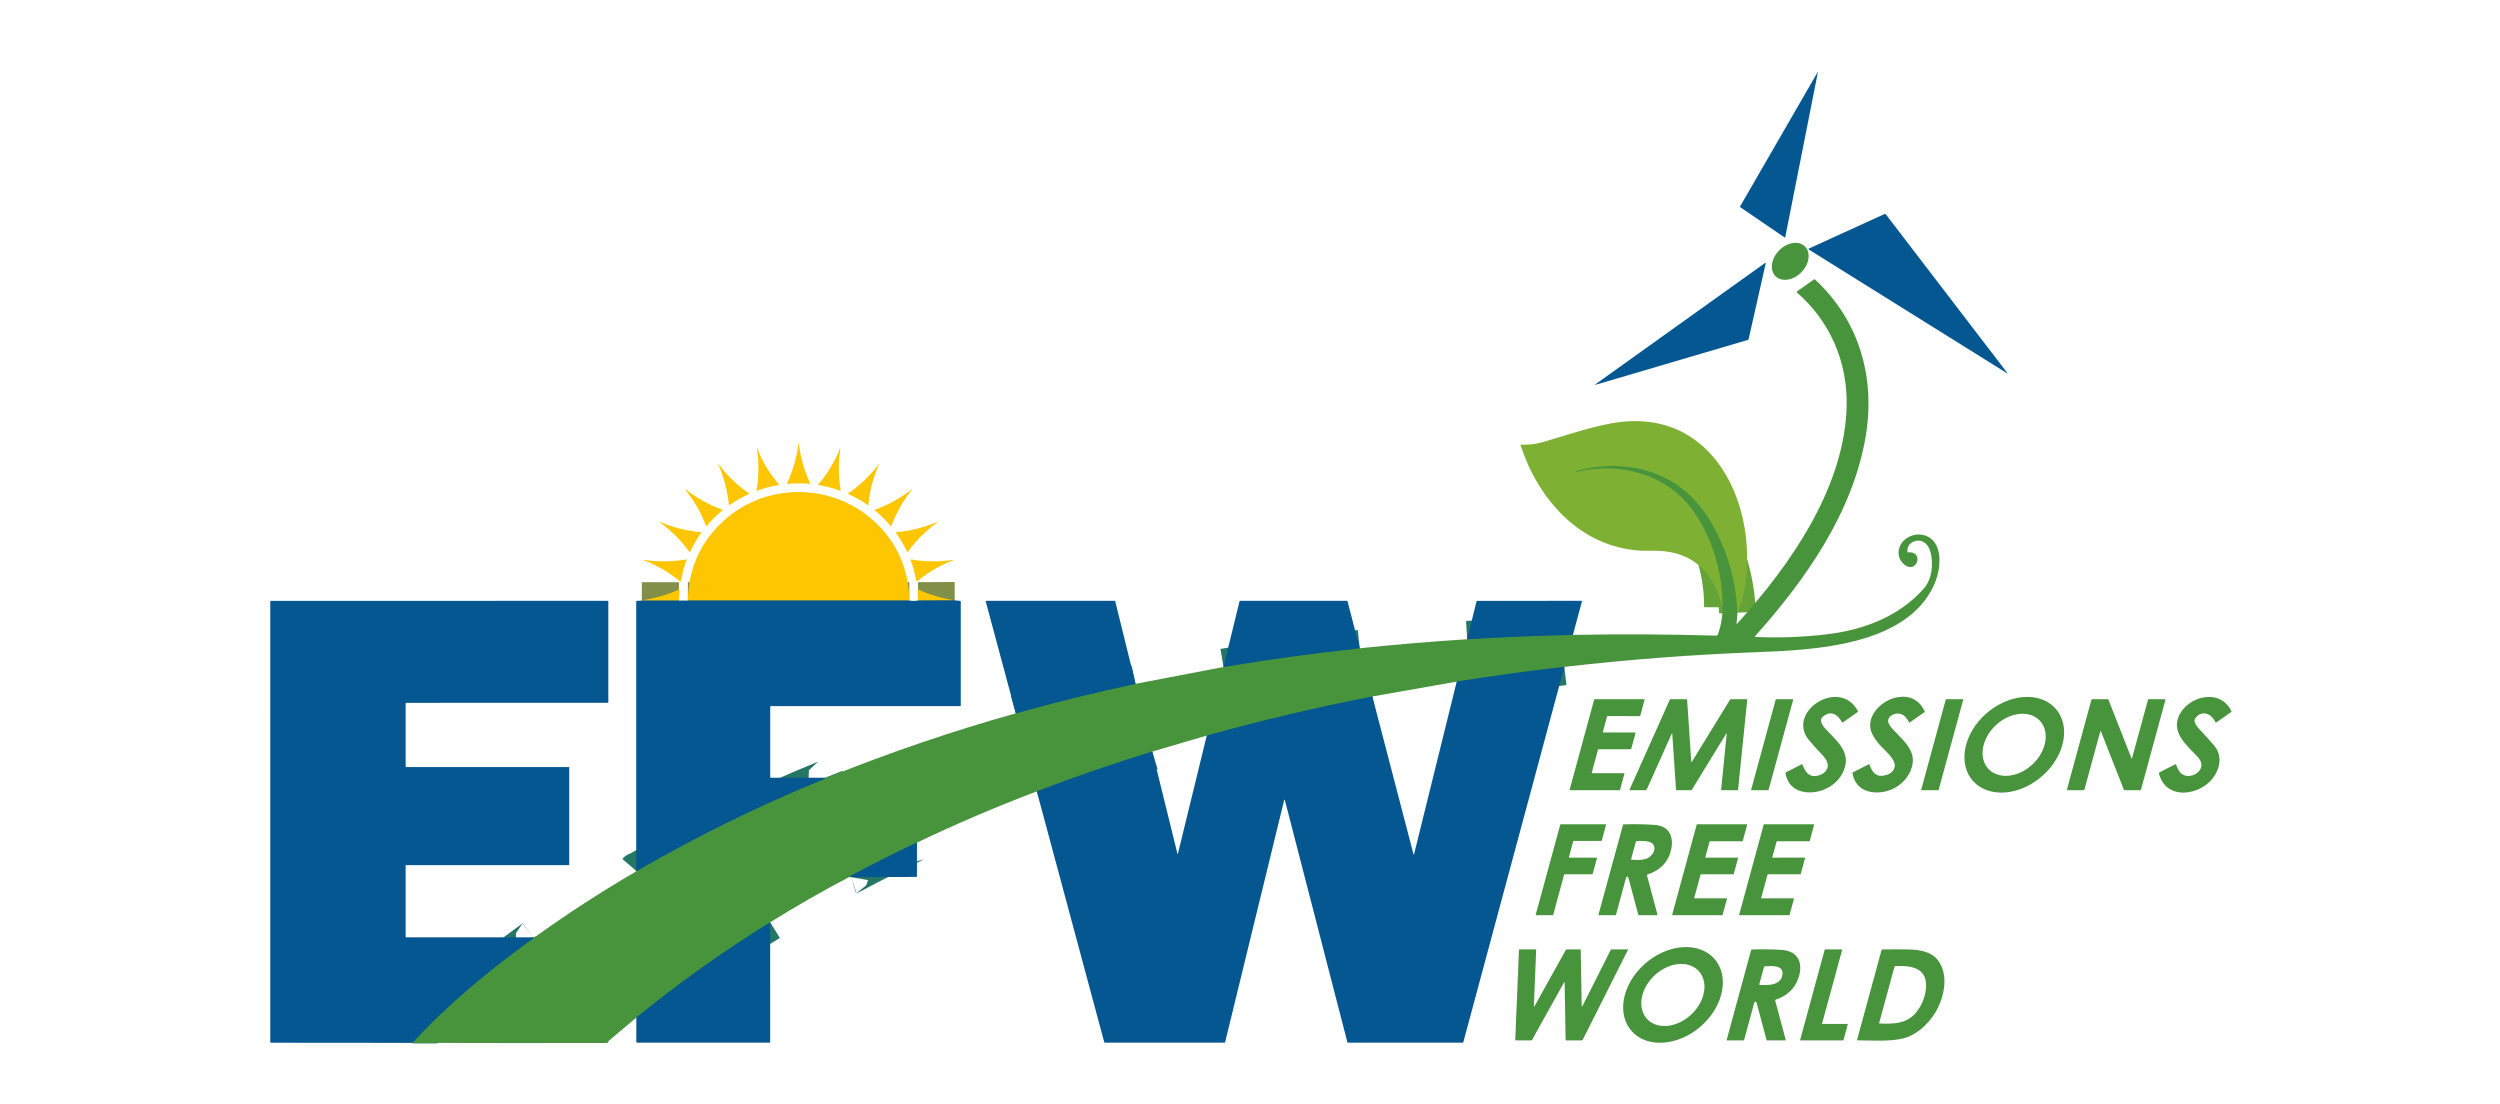
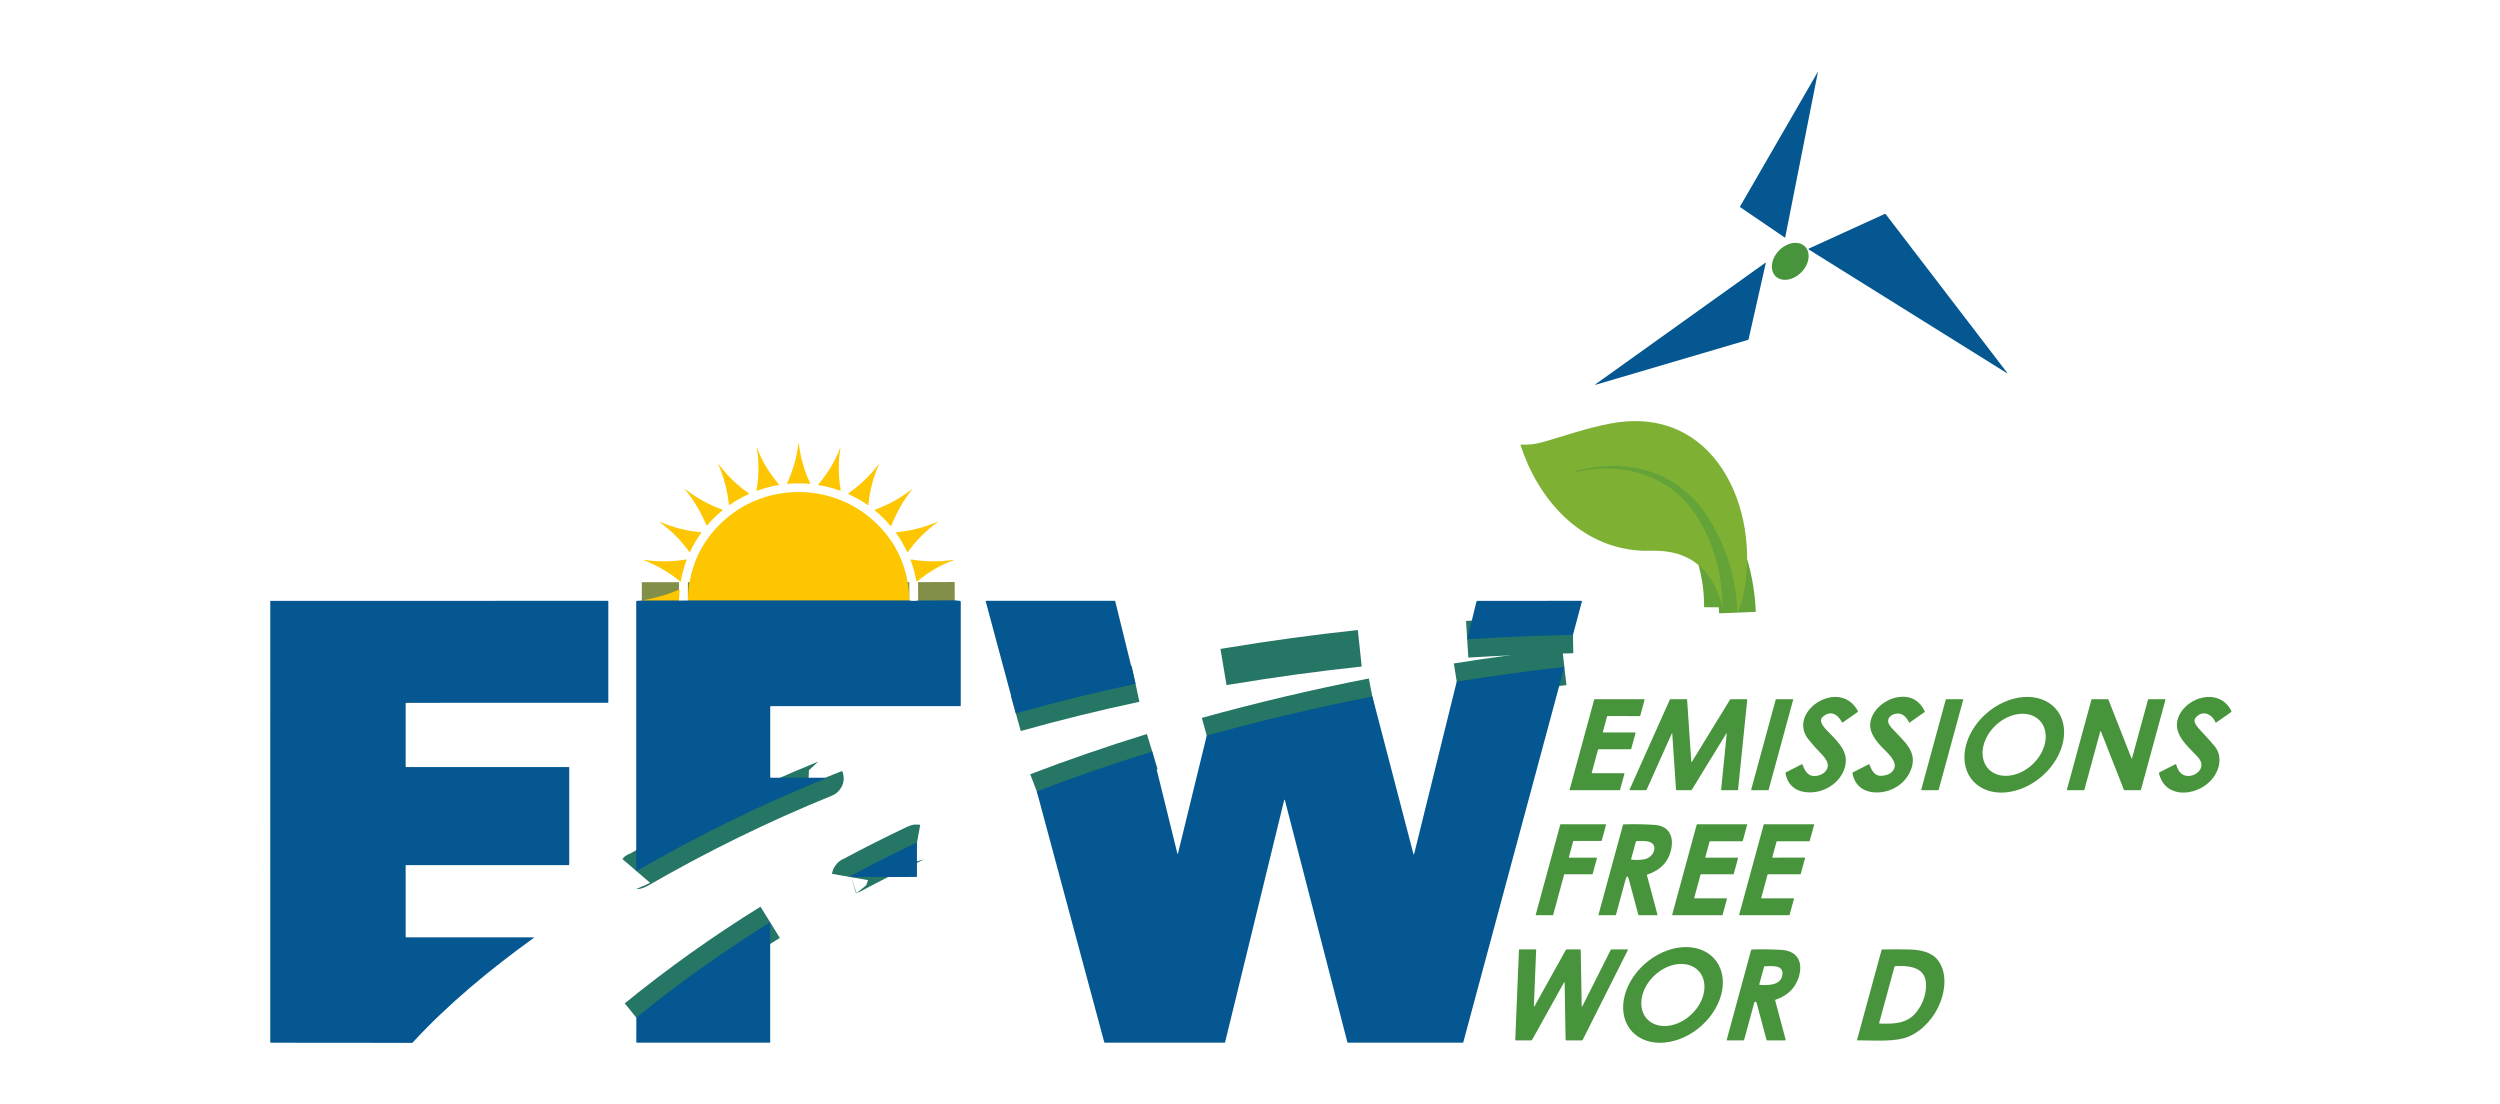
<svg xmlns="http://www.w3.org/2000/svg" width="163" height="72" viewBox="0 0 163 72" fill="none">
  <g clip-path="url(#clip0_1556_1717)">
    <path d="M101.996 43.48C99.647 43.748 97.308 44.068 94.978 44.439" stroke="#267666" stroke-width="2.393" />
    <path d="M89.477 45.411C85.838 46.123 82.239 46.972 78.679 47.959" stroke="#267666" stroke-width="2.393" />
    <path d="M75.127 49.003C72.591 49.784 70.081 50.649 67.598 51.598" stroke="#267666" stroke-width="2.393" />
    <path d="M59.784 54.958C59.756 54.953 59.734 54.953 59.718 54.961C58.291 55.636 56.883 56.346 55.493 57.091C55.491 57.092 55.482 57.095 55.466 57.1C55.442 57.108 55.427 57.134 55.419 57.179" stroke="#267666" stroke-width="2.393" />
    <path d="M50.215 60.133C47.164 62.023 44.255 64.094 41.488 66.347" stroke="#267666" stroke-width="2.393" />
-     <path d="M26.885 67.995C29.213 65.461 32.015 63.155 34.782 61.166C34.798 61.154 34.802 61.138 34.793 61.115" stroke="#267666" stroke-width="2.393" />
    <path d="M41.48 56.781C41.486 56.774 41.498 56.77 41.514 56.771C41.533 56.771 41.55 56.767 41.566 56.758C45.501 54.48 49.578 52.482 53.798 50.764C53.813 50.758 53.818 50.748 53.812 50.733L53.802 50.708" stroke="#267666" stroke-width="2.393" />
    <path d="M66.231 46.51C68.799 45.789 71.401 45.148 74.038 44.586" stroke="#267666" stroke-width="2.393" />
    <path d="M79.772 43.49C79.903 43.468 80.029 43.447 80.149 43.428C82.971 42.959 85.807 42.573 88.657 42.268" stroke="#267666" stroke-width="2.393" />
    <path d="M95.66 41.68C97.961 41.539 100.259 41.444 102.555 41.395" stroke="#267666" stroke-width="2.393" />
    <path d="M112.305 39.597C112.312 38.292 112.1 37.027 111.668 35.8C111.321 34.813 110.864 33.94 110.297 33.181C108.573 30.875 105.587 30.12 102.793 30.767C102.778 30.77 102.769 30.764 102.765 30.75L102.76 30.729C102.757 30.717 102.761 30.71 102.772 30.707C104.945 30.099 107.306 30.294 109.205 31.519C110.208 32.166 111.008 33.094 111.605 34.125C112.637 35.906 113.196 37.845 113.283 39.941" stroke="#63A338" stroke-width="2.393" />
    <path d="M59.287 39.154H44.85" stroke="#818F48" stroke-width="2.393" />
    <path d="M62.249 39.143L59.862 39.154" stroke="#818F48" stroke-width="2.393" />
    <path d="M44.269 39.158L41.846 39.157" stroke="#818F48" stroke-width="2.393" />
    <path d="M113.452 13.463L118.506 4.711C118.511 4.701 118.519 4.699 118.528 4.705C118.567 4.726 118.568 4.729 118.531 4.715C118.527 4.714 118.525 4.715 118.524 4.719L116.398 15.465C116.393 15.493 116.378 15.499 116.355 15.482L113.463 13.509C113.455 13.504 113.45 13.497 113.448 13.488C113.446 13.48 113.448 13.471 113.452 13.463Z" fill="#045790" />
    <path d="M117.933 16.208L122.872 13.954C122.906 13.939 122.935 13.947 122.957 13.976L130.849 24.281C130.897 24.344 130.888 24.355 130.82 24.312L117.929 16.267C117.924 16.264 117.919 16.259 117.917 16.254C117.914 16.248 117.913 16.242 117.913 16.236C117.914 16.23 117.916 16.224 117.919 16.219C117.923 16.214 117.928 16.21 117.933 16.208Z" fill="#045790" />
    <path d="M115.972 16.355C115.456 16.904 115.374 17.654 115.789 18.032C116.204 18.41 116.958 18.272 117.475 17.724C117.991 17.175 118.073 16.424 117.658 16.047C117.243 15.669 116.488 15.807 115.972 16.355Z" fill="#48943C" />
    <path d="M113.949 22.166L104.053 25.081C103.978 25.104 103.973 25.092 104.035 25.047L115.083 17.145C115.121 17.119 115.134 17.128 115.124 17.173L114.013 22.099C114.005 22.134 113.984 22.156 113.949 22.166Z" fill="#045790" />
-     <path d="M101.995 43.481C99.647 43.748 97.308 44.068 94.978 44.44L89.479 45.411C85.84 46.123 82.24 46.973 78.68 47.959L75.129 49.003C72.592 49.784 70.082 50.649 67.599 51.598C64.953 52.601 62.358 53.71 59.813 54.925C59.794 54.934 59.785 54.946 59.784 54.959C59.756 54.953 59.734 54.954 59.718 54.962C58.291 55.636 56.883 56.346 55.493 57.092C55.492 57.093 55.483 57.096 55.467 57.1C55.443 57.108 55.427 57.134 55.42 57.179C55.381 57.182 55.342 57.194 55.304 57.215C53.561 58.132 51.865 59.105 50.215 60.134C47.164 62.023 44.255 64.094 41.488 66.347L39.712 67.845C39.691 67.863 39.676 67.886 39.667 67.913C39.65 67.973 39.606 68.003 39.535 68.003C35.347 68.012 31.131 68.009 26.885 67.995C29.213 65.461 32.015 63.155 34.782 61.166C34.798 61.154 34.802 61.138 34.793 61.115C34.807 61.114 34.822 61.113 34.837 61.111C34.851 61.109 34.864 61.104 34.876 61.096C36.991 59.575 39.175 58.158 41.428 56.845C41.44 56.838 41.458 56.817 41.481 56.782C41.487 56.774 41.498 56.77 41.514 56.771C41.533 56.772 41.55 56.768 41.566 56.759C45.501 54.48 49.579 52.482 53.799 50.764C53.813 50.758 53.818 50.748 53.812 50.733L53.802 50.708C53.883 50.699 53.954 50.697 54.032 50.665C58.012 49.058 62.078 47.673 66.231 46.51C68.799 45.789 71.401 45.148 74.038 44.586L79.772 43.489C79.903 43.468 80.029 43.447 80.149 43.427C82.971 42.959 85.807 42.573 88.657 42.268C90.987 42.023 93.322 41.827 95.661 41.679C97.962 41.539 100.26 41.444 102.556 41.395C105.686 41.335 108.796 41.351 111.886 41.443C111.913 41.444 111.94 41.436 111.963 41.42C111.986 41.404 112.003 41.382 112.012 41.356C112.219 40.762 112.317 40.176 112.305 39.598C112.312 38.293 112.1 37.027 111.668 35.8C111.321 34.814 110.864 33.941 110.297 33.181C108.573 30.875 105.587 30.12 102.793 30.768C102.778 30.77 102.769 30.765 102.765 30.751L102.76 30.729C102.757 30.718 102.761 30.711 102.772 30.707C104.945 30.099 107.306 30.295 109.205 31.52C110.208 32.166 111.008 33.094 111.605 34.125C112.637 35.906 113.196 37.845 113.283 39.942L113.224 40.663C113.221 40.692 113.23 40.695 113.25 40.673C116.725 36.858 120.321 31.721 120.403 26.39C120.446 23.578 119.313 20.93 117.155 19.069C117.13 19.047 117.131 19.027 117.158 19.008L118.264 18.221C118.291 18.201 118.317 18.203 118.342 18.226C121.234 20.911 122.284 24.623 121.644 28.447C120.812 33.406 117.724 37.802 114.421 41.489C114.399 41.513 114.404 41.526 114.437 41.528C115.987 41.598 117.532 41.543 119.069 41.362C121.531 41.074 123.801 40.198 125.428 38.382C125.993 37.751 126.08 36.652 125.838 35.891C125.683 35.406 125.239 35.089 124.729 35.331C124.466 35.455 124.345 35.67 124.364 35.974C124.366 36.002 124.381 36.015 124.409 36.012C125.467 35.933 124.988 37.403 124.213 36.848C123.595 36.405 123.676 35.542 124.285 35.112C124.943 34.646 125.873 34.806 126.242 35.54C126.632 36.315 126.433 37.422 126.085 38.172C124.267 42.101 118.313 42.379 114.52 42.523C110.334 42.682 106.159 43.001 101.995 43.481Z" fill="#48943C" />
    <path d="M113.283 39.942C113.196 37.846 112.636 35.907 111.605 34.125C111.008 33.095 110.208 32.166 109.205 31.52C107.306 30.295 104.945 30.1 102.772 30.707C102.761 30.711 102.757 30.718 102.76 30.729L102.765 30.751C102.769 30.765 102.778 30.771 102.793 30.768C105.587 30.121 108.573 30.876 110.297 33.181C110.864 33.941 111.321 34.814 111.668 35.801C112.1 37.027 112.312 38.293 112.305 39.598C111.779 37.456 110.493 36.007 108.143 35.914C107.738 35.897 107.278 35.924 106.925 35.901C102.971 35.643 100.279 32.528 99.138 29.019C99.13 28.996 99.138 28.986 99.162 28.988C99.633 29.015 100.097 28.964 100.553 28.836C101.859 28.467 103.452 27.904 105.005 27.613C111.821 26.33 114.775 33.198 113.697 38.63C113.611 39.062 113.473 39.5 113.283 39.942Z" fill="#7EB133" />
    <path d="M51.306 31.544C51.707 30.656 51.953 29.799 52.047 28.974C52.06 28.852 52.075 28.851 52.09 28.973C52.2 29.856 52.444 30.701 52.822 31.508C52.836 31.537 52.826 31.55 52.794 31.547C52.294 31.504 51.8 31.505 51.311 31.551C51.31 31.552 51.31 31.551 51.309 31.551C51.308 31.551 51.307 31.55 51.307 31.549C51.306 31.549 51.306 31.548 51.306 31.547C51.306 31.546 51.306 31.545 51.306 31.544Z" fill="#FDC600" />
    <path d="M53.361 31.577C53.947 30.886 54.453 30.07 54.768 29.227C54.795 29.151 54.803 29.153 54.791 29.232C54.647 30.142 54.655 31.051 54.815 31.957C54.821 31.992 54.807 32.004 54.773 31.992C54.321 31.827 53.856 31.705 53.38 31.626C53.345 31.62 53.338 31.604 53.361 31.577Z" fill="#FDC600" />
    <path d="M49.377 29.214C49.643 30.045 50.219 30.917 50.785 31.582C50.804 31.605 50.799 31.619 50.77 31.623C50.283 31.704 49.808 31.83 49.346 32.002C49.342 32.003 49.339 32.003 49.336 32.003C49.333 32.002 49.33 32.001 49.327 31.999C49.325 31.997 49.323 31.994 49.322 31.991C49.32 31.988 49.32 31.985 49.321 31.982C49.486 31.061 49.495 30.139 49.348 29.214C49.347 29.208 49.349 29.204 49.355 29.202H49.356C49.366 29.2 49.373 29.204 49.377 29.214Z" fill="#FDC600" />
    <path d="M47.523 32.898C47.431 31.986 47.201 31.13 46.839 30.291C46.807 30.216 46.816 30.211 46.864 30.277C47.413 31.011 48.065 31.639 48.822 32.163C48.851 32.184 48.849 32.201 48.817 32.216C48.381 32.414 47.967 32.649 47.575 32.921C47.544 32.942 47.527 32.935 47.523 32.898Z" fill="#FDC600" />
    <path d="M57.292 30.313C56.927 31.142 56.703 32.007 56.619 32.909C56.616 32.941 56.602 32.947 56.576 32.928C56.179 32.653 55.76 32.415 55.319 32.215C55.289 32.202 55.287 32.185 55.314 32.166C56.066 31.645 56.715 31.022 57.264 30.296C57.322 30.219 57.331 30.225 57.292 30.313Z" fill="#FDC600" />
-     <path d="M44.684 31.896C45.411 32.465 46.209 32.905 47.09 33.228C47.125 33.24 47.127 33.258 47.099 33.281C46.727 33.584 46.387 33.918 46.079 34.284C46.056 34.312 46.038 34.309 46.025 34.276C45.702 33.415 45.25 32.627 44.669 31.91C44.631 31.864 44.636 31.859 44.684 31.896Z" fill="#FDC600" />
+     <path d="M44.684 31.896C45.411 32.465 46.209 32.905 47.09 33.228C47.125 33.24 47.127 33.258 47.099 33.281C46.727 33.584 46.387 33.918 46.079 34.284C45.702 33.415 45.25 32.627 44.669 31.91C44.631 31.864 44.636 31.859 44.684 31.896Z" fill="#FDC600" />
    <path d="M59.465 31.918C58.886 32.638 58.458 33.409 58.117 34.276C58.104 34.309 58.086 34.312 58.063 34.284C57.754 33.919 57.413 33.584 57.041 33.281C57.015 33.26 57.018 33.243 57.049 33.232C57.922 32.916 58.722 32.472 59.448 31.901C59.502 31.859 59.508 31.864 59.465 31.918Z" fill="#FDC600" />
    <path d="M59.288 39.154H44.851C44.886 37.183 45.586 35.521 46.951 34.169C49.683 31.46 54.14 31.379 56.976 33.969C58.473 35.336 59.243 37.064 59.288 39.154Z" fill="#FDC600" />
    <path d="M59.144 35.974C58.944 35.581 58.747 35.205 58.424 34.748C58.404 34.719 58.411 34.703 58.448 34.7C59.367 34.617 60.25 34.395 61.096 34.033C61.177 33.998 61.182 34.007 61.111 34.059C60.369 34.597 59.732 35.237 59.201 35.978C59.179 36.008 59.16 36.007 59.144 35.974Z" fill="#FDC600" />
    <path d="M43.079 34.047C43.916 34.402 44.788 34.62 45.696 34.701C45.73 34.704 45.738 34.719 45.717 34.747C45.438 35.133 45.198 35.542 44.997 35.973C44.981 36.008 44.962 36.01 44.939 35.978C44.414 35.248 43.788 34.615 43.06 34.08C42.97 34.015 42.977 34.004 43.079 34.047Z" fill="#FDC600" />
    <path d="M44.352 37.914C43.647 37.33 42.837 36.86 41.98 36.529C41.907 36.501 41.909 36.493 41.987 36.504C42.906 36.64 43.823 36.63 44.738 36.476C44.769 36.471 44.779 36.483 44.768 36.511C44.599 36.963 44.472 37.426 44.39 37.901C44.385 37.927 44.372 37.931 44.352 37.914Z" fill="#FDC600" />
    <path d="M62.184 36.529C61.336 36.808 60.482 37.346 59.796 37.904C59.767 37.928 59.75 37.921 59.744 37.885C59.664 37.417 59.54 36.962 59.371 36.519C59.358 36.484 59.37 36.47 59.407 36.477C60.325 36.632 61.245 36.641 62.167 36.503C62.184 36.501 62.193 36.502 62.195 36.507L62.196 36.508C62.199 36.519 62.195 36.526 62.184 36.529Z" fill="#FDC600" />
    <path d="M44.269 39.159L41.847 39.157C42.806 38.958 43.494 38.803 44.272 38.433C44.3 38.419 44.313 38.428 44.311 38.459L44.269 39.159Z" fill="#FDC600" />
-     <path d="M62.249 39.143L59.862 39.154L59.828 38.461C59.827 38.433 59.84 38.425 59.866 38.437C60.608 38.773 61.403 39.008 62.249 39.143Z" fill="#FDC600" />
    <path d="M62.25 39.143L62.582 39.174C62.621 39.178 62.641 39.199 62.641 39.237V45.999C62.641 46.004 62.639 46.009 62.637 46.014C62.635 46.019 62.632 46.023 62.628 46.027C62.624 46.031 62.62 46.034 62.615 46.036C62.61 46.038 62.604 46.039 62.599 46.039H50.268C50.235 46.039 50.218 46.055 50.218 46.088V50.666C50.218 50.694 50.232 50.708 50.259 50.708H53.804L53.814 50.732C53.82 50.747 53.815 50.758 53.8 50.764C49.581 52.481 45.503 54.48 41.568 56.758C41.552 56.767 41.535 56.771 41.516 56.77C41.5 56.77 41.488 56.773 41.482 56.781V39.222C41.482 39.193 41.498 39.177 41.528 39.175L41.848 39.157L44.27 39.158L44.853 39.154H59.291C59.465 39.187 59.656 39.187 59.864 39.154L62.25 39.143Z" fill="#045790" />
    <path d="M34.793 61.115C34.802 61.138 34.798 61.154 34.782 61.166C32.015 63.155 29.214 65.461 26.885 67.995L17.666 67.987C17.654 67.987 17.642 67.982 17.634 67.974C17.626 67.966 17.621 67.954 17.621 67.943L17.622 39.215C17.622 39.204 17.626 39.194 17.634 39.187C17.642 39.179 17.653 39.175 17.664 39.175L39.62 39.174C39.649 39.174 39.663 39.188 39.663 39.216V45.776C39.663 45.808 39.647 45.824 39.613 45.824L26.497 45.825C26.464 45.825 26.448 45.841 26.448 45.872V49.968C26.448 49.999 26.463 50.014 26.494 50.014H37.089C37.095 50.014 37.101 50.016 37.106 50.02C37.11 50.025 37.113 50.031 37.113 50.037V56.36C37.113 56.391 37.097 56.407 37.066 56.407H26.471C26.465 56.407 26.459 56.409 26.455 56.413C26.45 56.417 26.448 56.423 26.448 56.429V61.069C26.448 61.099 26.463 61.114 26.494 61.114L34.793 61.115Z" fill="#045790" />
    <path d="M74.039 44.586C71.402 45.148 68.8 45.789 66.231 46.51L64.271 39.218C64.263 39.189 64.274 39.174 64.306 39.174H72.668C72.694 39.174 72.709 39.186 72.715 39.211L74.039 44.586Z" fill="#045790" />
-     <path d="M88.656 42.268C85.806 42.573 82.97 42.959 80.148 43.427C80.028 43.447 79.902 43.468 79.77 43.489L80.815 39.211C80.821 39.186 80.836 39.174 80.861 39.174H87.802C87.816 39.174 87.829 39.178 87.84 39.186C87.85 39.194 87.858 39.206 87.861 39.218L88.656 42.268Z" fill="#045790" />
    <path d="M102.555 41.395C100.259 41.444 97.961 41.539 95.66 41.679L96.261 39.241C96.266 39.222 96.277 39.205 96.293 39.193C96.308 39.181 96.328 39.175 96.347 39.175L103.111 39.174C103.138 39.174 103.148 39.187 103.142 39.213L102.555 41.395Z" fill="#045790" />
    <path d="M101.995 43.48L95.406 67.957C95.404 67.965 95.4 67.972 95.393 67.977C95.387 67.981 95.379 67.984 95.371 67.984H87.884C87.876 67.984 87.869 67.981 87.862 67.977C87.856 67.972 87.852 67.965 87.85 67.957L83.782 52.201C83.761 52.117 83.74 52.117 83.719 52.202L79.876 67.956C79.874 67.964 79.87 67.971 79.864 67.976C79.857 67.981 79.849 67.984 79.841 67.984H72.047C72.019 67.984 72.002 67.971 71.995 67.945L67.599 51.598C70.082 50.649 72.592 49.784 75.128 49.003L76.766 55.653C76.767 55.657 76.77 55.66 76.773 55.663C76.776 55.665 76.78 55.666 76.784 55.666C76.788 55.666 76.792 55.665 76.795 55.663C76.798 55.66 76.801 55.657 76.802 55.653L78.68 47.959C82.24 46.972 85.84 46.123 89.479 45.411L92.149 55.654C92.169 55.731 92.189 55.731 92.208 55.654L94.978 44.439C97.308 44.068 99.647 43.748 101.995 43.48Z" fill="#045790" />
    <path d="M119.13 50.116C119.348 49.612 118.705 49.136 118.355 48.733C118.05 48.384 117.87 48.166 117.813 48.08C116.642 46.285 119.972 44.2 121.133 46.359C121.147 46.385 121.141 46.407 121.117 46.425L120.157 47.098C120.128 47.119 120.105 47.113 120.089 47.082C119.815 46.553 119.332 46.289 118.827 46.752C118.603 46.959 118.802 47.282 119.01 47.511C119.595 48.153 120.488 48.837 120.333 49.81C120.157 50.916 119.071 51.67 117.997 51.664C117.149 51.659 116.562 51.246 116.413 50.416C116.409 50.389 116.418 50.369 116.443 50.356L117.468 49.834C117.496 49.82 117.515 49.828 117.526 49.857C117.688 50.303 117.93 50.688 118.469 50.582C118.804 50.515 119.024 50.36 119.13 50.116Z" fill="#48943C" />
    <path d="M124.473 47.109C124.351 46.855 124.184 46.622 123.905 46.544C123.61 46.461 123.148 46.619 123.107 46.967C123.08 47.201 123.315 47.441 123.472 47.609C124.189 48.375 124.98 49.001 124.635 50.071C124.326 51.03 123.387 51.672 122.364 51.669C121.531 51.665 120.931 51.243 120.784 50.421C120.778 50.39 120.789 50.368 120.817 50.354L121.832 49.836C121.861 49.821 121.881 49.829 121.893 49.858C122.066 50.305 122.256 50.664 122.829 50.569C123.129 50.52 123.342 50.389 123.469 50.176C123.775 49.667 123.037 49.068 122.659 48.672C122.325 48.322 121.916 47.789 121.934 47.252C121.966 46.34 122.894 45.585 123.746 45.454C124.544 45.332 125.127 45.638 125.495 46.372C125.506 46.394 125.502 46.413 125.481 46.427L124.501 47.117C124.488 47.125 124.479 47.123 124.473 47.109Z" fill="#48943C" />
    <path d="M133.998 46.17C134.242 46.434 134.414 46.757 134.506 47.12C134.597 47.484 134.605 47.881 134.53 48.29C134.455 48.698 134.298 49.109 134.067 49.5C133.837 49.891 133.538 50.253 133.188 50.567C132.837 50.88 132.442 51.139 132.025 51.328C131.608 51.517 131.177 51.632 130.757 51.667C130.337 51.702 129.936 51.657 129.576 51.533C129.217 51.41 128.906 51.21 128.662 50.946C128.418 50.682 128.246 50.359 128.154 49.996C128.063 49.632 128.055 49.235 128.13 48.827C128.205 48.418 128.362 48.007 128.593 47.616C128.823 47.226 129.122 46.863 129.472 46.55C129.823 46.236 130.218 45.977 130.635 45.788C131.052 45.6 131.483 45.484 131.903 45.449C132.323 45.414 132.724 45.459 133.084 45.583C133.443 45.707 133.754 45.906 133.998 46.17ZM132.963 46.953C132.799 46.792 132.595 46.673 132.361 46.605C132.128 46.537 131.869 46.52 131.602 46.555C131.334 46.59 131.061 46.677 130.799 46.81C130.538 46.944 130.292 47.121 130.077 47.332C129.861 47.543 129.68 47.784 129.544 48.041C129.407 48.298 129.318 48.566 129.281 48.83C129.245 49.093 129.261 49.347 129.33 49.577C129.398 49.807 129.518 50.009 129.681 50.17C129.845 50.331 130.049 50.45 130.283 50.518C130.516 50.586 130.774 50.603 131.042 50.568C131.31 50.533 131.583 50.446 131.845 50.313C132.106 50.18 132.352 50.002 132.567 49.791C132.783 49.58 132.964 49.339 133.1 49.082C133.237 48.825 133.326 48.557 133.363 48.294C133.399 48.03 133.383 47.776 133.314 47.546C133.246 47.316 133.126 47.115 132.963 46.953Z" fill="#48943C" />
    <path d="M144.442 47.086C144.202 46.519 143.556 46.269 143.135 46.825C142.959 47.057 143.277 47.411 143.427 47.572C143.875 48.051 144.195 48.408 144.386 48.64C144.964 49.342 144.71 50.322 144.095 50.942C143.113 51.932 141.162 52.076 140.764 50.421C140.757 50.394 140.766 50.374 140.792 50.361L141.83 49.831C141.858 49.817 141.877 49.825 141.887 49.855C141.97 50.12 142.098 50.398 142.36 50.525C142.847 50.76 143.621 50.358 143.525 49.77C143.503 49.633 143.406 49.474 143.235 49.291C142.601 48.619 141.625 47.822 142.027 46.77C142.548 45.408 144.726 44.807 145.486 46.361C145.499 46.388 145.493 46.41 145.469 46.428L144.506 47.104C144.477 47.124 144.456 47.118 144.442 47.086Z" fill="#48943C" />
    <path d="M103.814 50.411L105.883 50.412C105.888 50.412 105.892 50.413 105.897 50.415C105.901 50.417 105.905 50.42 105.908 50.424C105.911 50.428 105.913 50.432 105.914 50.437C105.915 50.441 105.914 50.446 105.913 50.45L105.627 51.497C105.626 51.504 105.622 51.509 105.616 51.513C105.611 51.517 105.604 51.52 105.597 51.52H102.372C102.367 51.52 102.363 51.519 102.358 51.517C102.354 51.514 102.35 51.511 102.347 51.508C102.344 51.504 102.342 51.5 102.341 51.495C102.34 51.49 102.341 51.486 102.342 51.481L103.941 45.61C103.942 45.604 103.946 45.598 103.952 45.594C103.957 45.59 103.964 45.587 103.971 45.587H107.196C107.201 45.587 107.205 45.588 107.21 45.59C107.214 45.593 107.218 45.596 107.221 45.599C107.224 45.603 107.226 45.607 107.227 45.612C107.228 45.617 107.227 45.621 107.226 45.626L106.944 46.667C106.942 46.674 106.938 46.679 106.933 46.684C106.927 46.688 106.921 46.69 106.914 46.69L104.81 46.689C104.803 46.689 104.797 46.691 104.791 46.695C104.786 46.7 104.782 46.705 104.78 46.712L104.507 47.72C104.505 47.724 104.505 47.729 104.506 47.734C104.507 47.738 104.509 47.743 104.512 47.746C104.515 47.75 104.519 47.753 104.523 47.755C104.527 47.757 104.532 47.758 104.537 47.758H106.606C106.61 47.758 106.615 47.759 106.62 47.761C106.624 47.764 106.628 47.767 106.631 47.77C106.633 47.774 106.635 47.778 106.636 47.783C106.637 47.788 106.637 47.792 106.636 47.797L106.355 48.828C106.353 48.834 106.349 48.84 106.344 48.844C106.338 48.848 106.331 48.85 106.324 48.85H104.222C104.215 48.85 104.208 48.853 104.203 48.857C104.197 48.861 104.193 48.867 104.192 48.873L103.784 50.373C103.783 50.377 103.783 50.382 103.783 50.386C103.784 50.391 103.786 50.395 103.789 50.399C103.792 50.403 103.796 50.406 103.8 50.408C103.805 50.41 103.809 50.411 103.814 50.411Z" fill="#48943C" />
    <path d="M112.583 47.839C112.589 47.791 112.578 47.787 112.553 47.828L110.308 51.49C110.296 51.51 110.277 51.52 110.254 51.52H109.322C109.293 51.52 109.278 51.506 109.276 51.478L109.034 47.871C109.03 47.802 109.013 47.799 108.984 47.863L107.37 51.469C107.355 51.503 107.329 51.52 107.291 51.52L106.276 51.521C106.271 51.521 106.266 51.519 106.261 51.517C106.257 51.515 106.253 51.511 106.251 51.507C106.248 51.503 106.246 51.498 106.246 51.494C106.246 51.489 106.247 51.484 106.249 51.479L108.87 45.622C108.88 45.599 108.899 45.587 108.925 45.587H109.949C109.982 45.587 109.999 45.603 110.001 45.636L110.269 49.633C110.273 49.697 110.292 49.701 110.325 49.647L112.79 45.629C112.806 45.601 112.831 45.587 112.863 45.587H113.886C113.91 45.587 113.922 45.6 113.919 45.625L113.321 51.5C113.32 51.505 113.318 51.51 113.314 51.514C113.31 51.518 113.304 51.52 113.299 51.52H112.258C112.228 51.52 112.214 51.505 112.217 51.477L112.583 47.839Z" fill="#48943C" />
    <path d="M114.177 51.486L115.778 45.608C115.78 45.602 115.783 45.597 115.788 45.593C115.793 45.589 115.799 45.587 115.805 45.587H116.888C116.892 45.587 116.897 45.588 116.9 45.59C116.904 45.592 116.907 45.595 116.91 45.598C116.913 45.601 116.914 45.605 116.915 45.609C116.916 45.613 116.916 45.617 116.915 45.622L115.313 51.5C115.312 51.505 115.308 51.511 115.304 51.514C115.299 51.518 115.293 51.52 115.287 51.52H114.203C114.199 51.52 114.195 51.519 114.191 51.517C114.187 51.515 114.184 51.512 114.181 51.509C114.179 51.506 114.177 51.502 114.176 51.498C114.175 51.494 114.176 51.49 114.177 51.486Z" fill="#48943C" />
    <path d="M128.002 45.622L126.4 51.5C126.399 51.505 126.395 51.511 126.39 51.514C126.386 51.518 126.38 51.52 126.374 51.52H125.29C125.286 51.52 125.282 51.519 125.278 51.517C125.274 51.515 125.271 51.512 125.268 51.509C125.266 51.506 125.264 51.502 125.263 51.498C125.262 51.494 125.263 51.49 125.264 51.486L126.865 45.608C126.867 45.602 126.87 45.597 126.875 45.593C126.88 45.589 126.886 45.587 126.892 45.587H127.975C127.979 45.587 127.983 45.588 127.987 45.59C127.991 45.592 127.994 45.595 127.997 45.598C128 45.601 128.001 45.605 128.002 45.609C128.003 45.613 128.003 45.617 128.002 45.622Z" fill="#48943C" />
    <path d="M139.008 49.442L140.047 45.629C140.05 45.617 140.057 45.607 140.067 45.599C140.077 45.592 140.089 45.587 140.102 45.587H141.147C141.181 45.587 141.194 45.603 141.185 45.636L139.593 51.48C139.586 51.507 139.569 51.52 139.541 51.52H138.545C138.528 51.52 138.512 51.515 138.498 51.505C138.484 51.496 138.474 51.483 138.468 51.467L136.995 47.721C136.968 47.655 136.946 47.656 136.928 47.724L135.906 51.476C135.898 51.505 135.879 51.52 135.848 51.52H134.807C134.772 51.52 134.758 51.503 134.767 51.47L136.359 45.627C136.366 45.6 136.384 45.587 136.412 45.587H137.418C137.445 45.587 137.463 45.6 137.473 45.624L138.974 49.443C138.987 49.477 138.999 49.477 139.008 49.442Z" fill="#48943C" />
    <path d="M102.322 55.918H104.091C104.096 55.918 104.1 55.919 104.105 55.921C104.109 55.923 104.113 55.926 104.115 55.929C104.118 55.933 104.12 55.937 104.121 55.942C104.122 55.946 104.122 55.951 104.121 55.956L103.842 56.981C103.84 56.987 103.836 56.993 103.831 56.997C103.826 57.001 103.819 57.003 103.813 57.003H102.01C102.003 57.003 101.997 57.005 101.992 57.009C101.986 57.013 101.982 57.018 101.981 57.025L101.267 59.65C101.265 59.657 101.261 59.662 101.256 59.666C101.25 59.67 101.244 59.672 101.237 59.672L100.159 59.673C100.155 59.673 100.15 59.672 100.146 59.67C100.142 59.668 100.138 59.665 100.135 59.661C100.132 59.658 100.13 59.654 100.129 59.649C100.129 59.645 100.129 59.64 100.13 59.635L101.73 53.763C101.731 53.756 101.735 53.751 101.741 53.747C101.746 53.743 101.752 53.741 101.759 53.741L104.684 53.742C104.689 53.742 104.693 53.743 104.698 53.745C104.702 53.747 104.705 53.75 104.708 53.753C104.711 53.757 104.713 53.761 104.714 53.766C104.715 53.77 104.715 53.775 104.713 53.779L104.434 54.808C104.432 54.815 104.428 54.82 104.423 54.824C104.418 54.828 104.411 54.83 104.405 54.83H102.602C102.595 54.83 102.589 54.832 102.583 54.836C102.578 54.84 102.574 54.846 102.573 54.852L102.292 55.88C102.291 55.885 102.291 55.889 102.292 55.894C102.293 55.898 102.294 55.903 102.297 55.906C102.3 55.91 102.304 55.913 102.308 55.915C102.312 55.917 102.317 55.918 102.322 55.918Z" fill="#48943C" />
    <path d="M107.402 57.024C107.394 57.026 107.387 57.032 107.383 57.04C107.379 57.048 107.377 57.056 107.38 57.065L108.065 59.627C108.073 59.657 108.061 59.672 108.03 59.672H106.877C106.842 59.672 106.821 59.656 106.812 59.623L106.205 57.347C106.132 57.077 106.059 57.077 105.986 57.347L105.364 59.632C105.356 59.658 105.339 59.672 105.311 59.672H104.246C104.243 59.672 104.239 59.671 104.235 59.67C104.232 59.668 104.229 59.666 104.226 59.663C104.224 59.66 104.222 59.656 104.221 59.652C104.22 59.648 104.221 59.644 104.221 59.64L105.817 53.785C105.823 53.761 105.839 53.748 105.865 53.748C106.597 53.726 107.275 53.739 107.899 53.785C108.805 53.853 109.132 54.508 108.97 55.331C108.806 56.166 108.283 56.731 107.402 57.024ZM107.31 56.003C107.683 55.898 108.031 55.399 107.787 55.052C107.6 54.788 107.023 54.826 106.719 54.842C106.685 54.844 106.663 54.861 106.654 54.894L106.35 56.01C106.343 56.036 106.353 56.051 106.382 56.053C106.768 56.084 107.078 56.067 107.31 56.003Z" fill="#48943C" />
    <path d="M110.494 58.571H112.568C112.573 58.571 112.577 58.572 112.582 58.574C112.586 58.575 112.589 58.578 112.592 58.582C112.595 58.586 112.597 58.59 112.598 58.594C112.598 58.599 112.598 58.603 112.597 58.607L112.314 59.651C112.312 59.657 112.308 59.663 112.303 59.666C112.298 59.67 112.292 59.672 112.285 59.672H109.055C109.05 59.672 109.046 59.671 109.042 59.669C109.038 59.667 109.034 59.664 109.031 59.661C109.029 59.657 109.027 59.653 109.026 59.649C109.025 59.644 109.025 59.64 109.027 59.636L110.626 53.763C110.628 53.757 110.632 53.751 110.637 53.748C110.642 53.744 110.648 53.742 110.655 53.742H113.884C113.889 53.742 113.893 53.743 113.897 53.745C113.901 53.747 113.905 53.749 113.908 53.753C113.91 53.757 113.912 53.761 113.913 53.765C113.914 53.77 113.914 53.774 113.913 53.779L113.628 54.828C113.626 54.835 113.622 54.84 113.617 54.844C113.612 54.847 113.606 54.85 113.599 54.849H111.492C111.486 54.849 111.48 54.852 111.474 54.855C111.469 54.859 111.466 54.864 111.464 54.87L111.189 55.881C111.187 55.886 111.187 55.89 111.188 55.894C111.189 55.899 111.191 55.903 111.194 55.907C111.196 55.91 111.2 55.913 111.204 55.915C111.208 55.917 111.213 55.918 111.217 55.918H113.291C113.296 55.918 113.3 55.919 113.304 55.921C113.308 55.923 113.312 55.926 113.315 55.929C113.318 55.933 113.319 55.937 113.32 55.941C113.321 55.946 113.321 55.95 113.32 55.955L113.041 56.982C113.039 56.988 113.036 56.993 113.03 56.997C113.025 57.001 113.019 57.003 113.013 57.003H110.906C110.899 57.003 110.893 57.005 110.888 57.009C110.883 57.013 110.879 57.018 110.877 57.024L110.466 58.534C110.465 58.538 110.464 58.543 110.465 58.547C110.466 58.551 110.468 58.556 110.471 58.559C110.474 58.563 110.477 58.566 110.481 58.568C110.485 58.57 110.49 58.571 110.494 58.571Z" fill="#48943C" />
    <path d="M115.582 55.918L117.662 55.917C117.666 55.917 117.67 55.918 117.674 55.92C117.678 55.922 117.681 55.924 117.684 55.928C117.686 55.931 117.688 55.935 117.689 55.939C117.69 55.943 117.69 55.947 117.689 55.951L117.407 56.983C117.406 56.989 117.402 56.994 117.397 56.997C117.393 57.001 117.387 57.003 117.381 57.003H115.272C115.266 57.003 115.26 57.005 115.255 57.008C115.25 57.012 115.247 57.017 115.245 57.023L114.833 58.536C114.832 58.54 114.832 58.544 114.832 58.549C114.833 58.553 114.835 58.557 114.838 58.56C114.84 58.563 114.844 58.566 114.847 58.568C114.851 58.569 114.855 58.571 114.86 58.571H116.939C116.943 58.57 116.947 58.571 116.951 58.573C116.955 58.575 116.958 58.578 116.961 58.581C116.963 58.584 116.965 58.588 116.966 58.592C116.967 58.596 116.967 58.601 116.966 58.605L116.68 59.652C116.678 59.658 116.675 59.663 116.67 59.666C116.665 59.67 116.659 59.672 116.653 59.672L113.42 59.673C113.416 59.673 113.412 59.672 113.408 59.67C113.404 59.668 113.401 59.666 113.398 59.662C113.396 59.659 113.394 59.655 113.393 59.651C113.392 59.647 113.392 59.643 113.394 59.639L114.994 53.761C114.996 53.755 114.999 53.75 115.004 53.746C115.009 53.743 115.015 53.741 115.021 53.741L118.255 53.742C118.259 53.742 118.263 53.742 118.267 53.744C118.271 53.746 118.274 53.749 118.277 53.752C118.279 53.755 118.281 53.759 118.282 53.763C118.283 53.767 118.282 53.772 118.281 53.776L117.993 54.829C117.991 54.835 117.988 54.84 117.983 54.844C117.978 54.847 117.972 54.849 117.966 54.849H115.859C115.853 54.849 115.847 54.851 115.842 54.855C115.838 54.859 115.834 54.864 115.833 54.87L115.556 55.884C115.555 55.888 115.554 55.892 115.555 55.896C115.556 55.9 115.558 55.904 115.56 55.907C115.563 55.91 115.566 55.913 115.57 55.915C115.573 55.917 115.577 55.918 115.582 55.918Z" fill="#48943C" />
    <path d="M59.785 54.958V57.13C59.785 57.162 59.769 57.178 59.736 57.178L55.42 57.179C55.428 57.134 55.443 57.108 55.467 57.1C55.483 57.095 55.492 57.092 55.494 57.091C56.884 56.346 58.292 55.636 59.719 54.961C59.735 54.953 59.757 54.953 59.785 54.958Z" fill="#045790" />
    <path d="M50.215 60.133L50.216 67.963C50.216 67.968 50.214 67.973 50.21 67.977C50.206 67.981 50.2 67.984 50.194 67.984H41.536C41.504 67.984 41.487 67.967 41.487 67.935L41.488 66.347C44.255 64.094 47.164 62.023 50.215 60.133Z" fill="#045790" />
    <path d="M111.748 62.48C111.992 62.744 112.165 63.067 112.256 63.431C112.347 63.794 112.355 64.192 112.28 64.6C112.205 65.009 112.047 65.42 111.817 65.811C111.587 66.201 111.288 66.564 110.937 66.878C110.23 67.511 109.355 67.907 108.506 67.978C107.658 68.05 106.904 67.791 106.411 67.258C106.167 66.994 105.995 66.671 105.903 66.307C105.812 65.944 105.804 65.546 105.879 65.138C105.954 64.73 106.112 64.318 106.342 63.928C106.572 63.537 106.871 63.174 107.222 62.861C107.93 62.227 108.804 61.831 109.653 61.76C110.502 61.688 111.255 61.948 111.748 62.48ZM110.712 63.264C110.549 63.103 110.344 62.984 110.111 62.916C109.877 62.848 109.619 62.831 109.351 62.866C109.083 62.901 108.81 62.988 108.549 63.121C108.287 63.255 108.042 63.432 107.826 63.643C107.611 63.854 107.43 64.095 107.293 64.352C107.157 64.609 107.068 64.877 107.031 65.141C106.994 65.404 107.011 65.658 107.079 65.888C107.148 66.118 107.267 66.32 107.431 66.481C107.594 66.642 107.799 66.761 108.032 66.829C108.266 66.897 108.524 66.915 108.792 66.879C109.06 66.844 109.333 66.757 109.594 66.624C109.856 66.491 110.101 66.313 110.317 66.102C110.532 65.891 110.713 65.65 110.85 65.393C110.986 65.136 111.076 64.868 111.112 64.605C111.149 64.341 111.133 64.087 111.064 63.857C110.995 63.627 110.876 63.426 110.712 63.264Z" fill="#48943C" />
    <path d="M101.964 64.077L99.896 67.791C99.889 67.804 99.879 67.814 99.866 67.822C99.854 67.829 99.84 67.833 99.825 67.833H98.839C98.808 67.833 98.794 67.818 98.795 67.789L99.036 61.946C99.037 61.915 99.053 61.899 99.084 61.899H100.133C100.136 61.899 100.14 61.9 100.143 61.901C100.146 61.903 100.149 61.905 100.151 61.907C100.154 61.91 100.156 61.913 100.157 61.916C100.158 61.919 100.159 61.922 100.159 61.926L100.009 65.56C100.006 65.647 100.025 65.652 100.067 65.576L102.089 61.941C102.105 61.913 102.129 61.899 102.161 61.899H103.021C103.048 61.899 103.063 61.913 103.063 61.941L103.126 65.556C103.127 65.647 103.148 65.652 103.189 65.57L105.018 61.934C105.029 61.911 105.048 61.899 105.073 61.899H106.112C106.143 61.899 106.152 61.913 106.138 61.94L103.191 67.799C103.179 67.822 103.161 67.833 103.135 67.833H102.127C102.094 67.833 102.078 67.816 102.077 67.784L102.014 64.09C102.013 64.023 101.997 64.019 101.964 64.077Z" fill="#48943C" />
    <path d="M115.743 65.239L116.424 67.782C116.432 67.816 116.419 67.832 116.384 67.832H115.224C115.198 67.832 115.182 67.82 115.176 67.795C114.96 66.992 114.746 66.19 114.533 65.39C114.523 65.353 114.507 65.329 114.485 65.319C114.46 65.307 114.435 65.31 114.411 65.327C114.394 65.338 114.382 65.357 114.375 65.384C114.16 66.186 113.942 66.987 113.721 67.787C113.713 67.817 113.693 67.832 113.661 67.832H112.615C112.61 67.832 112.605 67.831 112.6 67.829C112.595 67.826 112.591 67.823 112.588 67.819C112.585 67.815 112.583 67.81 112.582 67.805C112.581 67.799 112.581 67.794 112.583 67.789L114.173 61.945C114.18 61.92 114.198 61.907 114.225 61.906C114.805 61.886 115.44 61.894 116.13 61.931C117.341 61.994 117.597 62.919 117.215 63.88C116.966 64.508 116.487 64.94 115.778 65.176C115.747 65.186 115.735 65.207 115.743 65.239ZM116.204 63.607C116.347 62.895 115.522 62.98 115.068 63.002C115.04 63.003 115.022 63.016 115.015 63.043L114.706 64.172C114.7 64.197 114.709 64.21 114.735 64.212C115.293 64.253 116.075 64.243 116.204 63.607Z" fill="#48943C" />
-     <path d="M120.471 66.798L120.195 67.81C120.193 67.816 120.189 67.822 120.184 67.826C120.178 67.83 120.171 67.833 120.164 67.833H117.401C117.397 67.833 117.392 67.832 117.388 67.829C117.383 67.827 117.38 67.824 117.377 67.821C117.374 67.817 117.372 67.813 117.371 67.808C117.37 67.803 117.37 67.799 117.371 67.794L118.97 61.922C118.972 61.916 118.976 61.91 118.981 61.906C118.987 61.902 118.993 61.899 119 61.899H120.075C120.08 61.899 120.085 61.901 120.089 61.903C120.094 61.905 120.097 61.908 120.1 61.911C120.103 61.915 120.105 61.919 120.106 61.924C120.107 61.929 120.107 61.933 120.106 61.938L118.803 66.721C118.802 66.726 118.802 66.731 118.803 66.735C118.804 66.74 118.806 66.744 118.809 66.748C118.812 66.752 118.816 66.755 118.82 66.757C118.824 66.759 118.829 66.76 118.834 66.76H120.44C120.445 66.76 120.45 66.761 120.454 66.763C120.459 66.765 120.462 66.768 120.465 66.772C120.468 66.775 120.47 66.78 120.471 66.784C120.472 66.789 120.472 66.794 120.471 66.798Z" fill="#48943C" />
    <path d="M126.358 65.697C125.919 66.595 125.065 67.451 124.1 67.701C123.254 67.919 122.029 67.837 121.092 67.829C121.09 67.829 121.087 67.829 121.085 67.828C121.083 67.827 121.081 67.825 121.08 67.823C121.079 67.822 121.078 67.82 121.077 67.817C121.077 67.815 121.077 67.813 121.078 67.811L122.676 61.945C122.682 61.919 122.699 61.906 122.726 61.905C123.318 61.891 123.909 61.892 124.499 61.907C125.165 61.925 125.924 62.053 126.343 62.595C127.023 63.473 126.807 64.777 126.358 65.697ZM122.522 66.696C122.52 66.701 122.52 66.705 122.521 66.71C122.522 66.714 122.524 66.718 122.527 66.722C122.529 66.725 122.533 66.728 122.537 66.731C122.541 66.733 122.546 66.734 122.55 66.734C123.462 66.766 124.355 66.761 124.964 65.972C125.29 65.55 125.488 65.084 125.557 64.574C125.75 63.156 124.745 62.935 123.578 62.991C123.546 62.993 123.526 63.009 123.518 63.039L122.522 66.696Z" fill="#48943C" />
  </g>
  <defs>
    <clipPath id="clip0_1556_1717">
      <rect width="128.004" height="63.404" fill="white" transform="translate(17.57 4.627)" />
    </clipPath>
  </defs>
</svg>